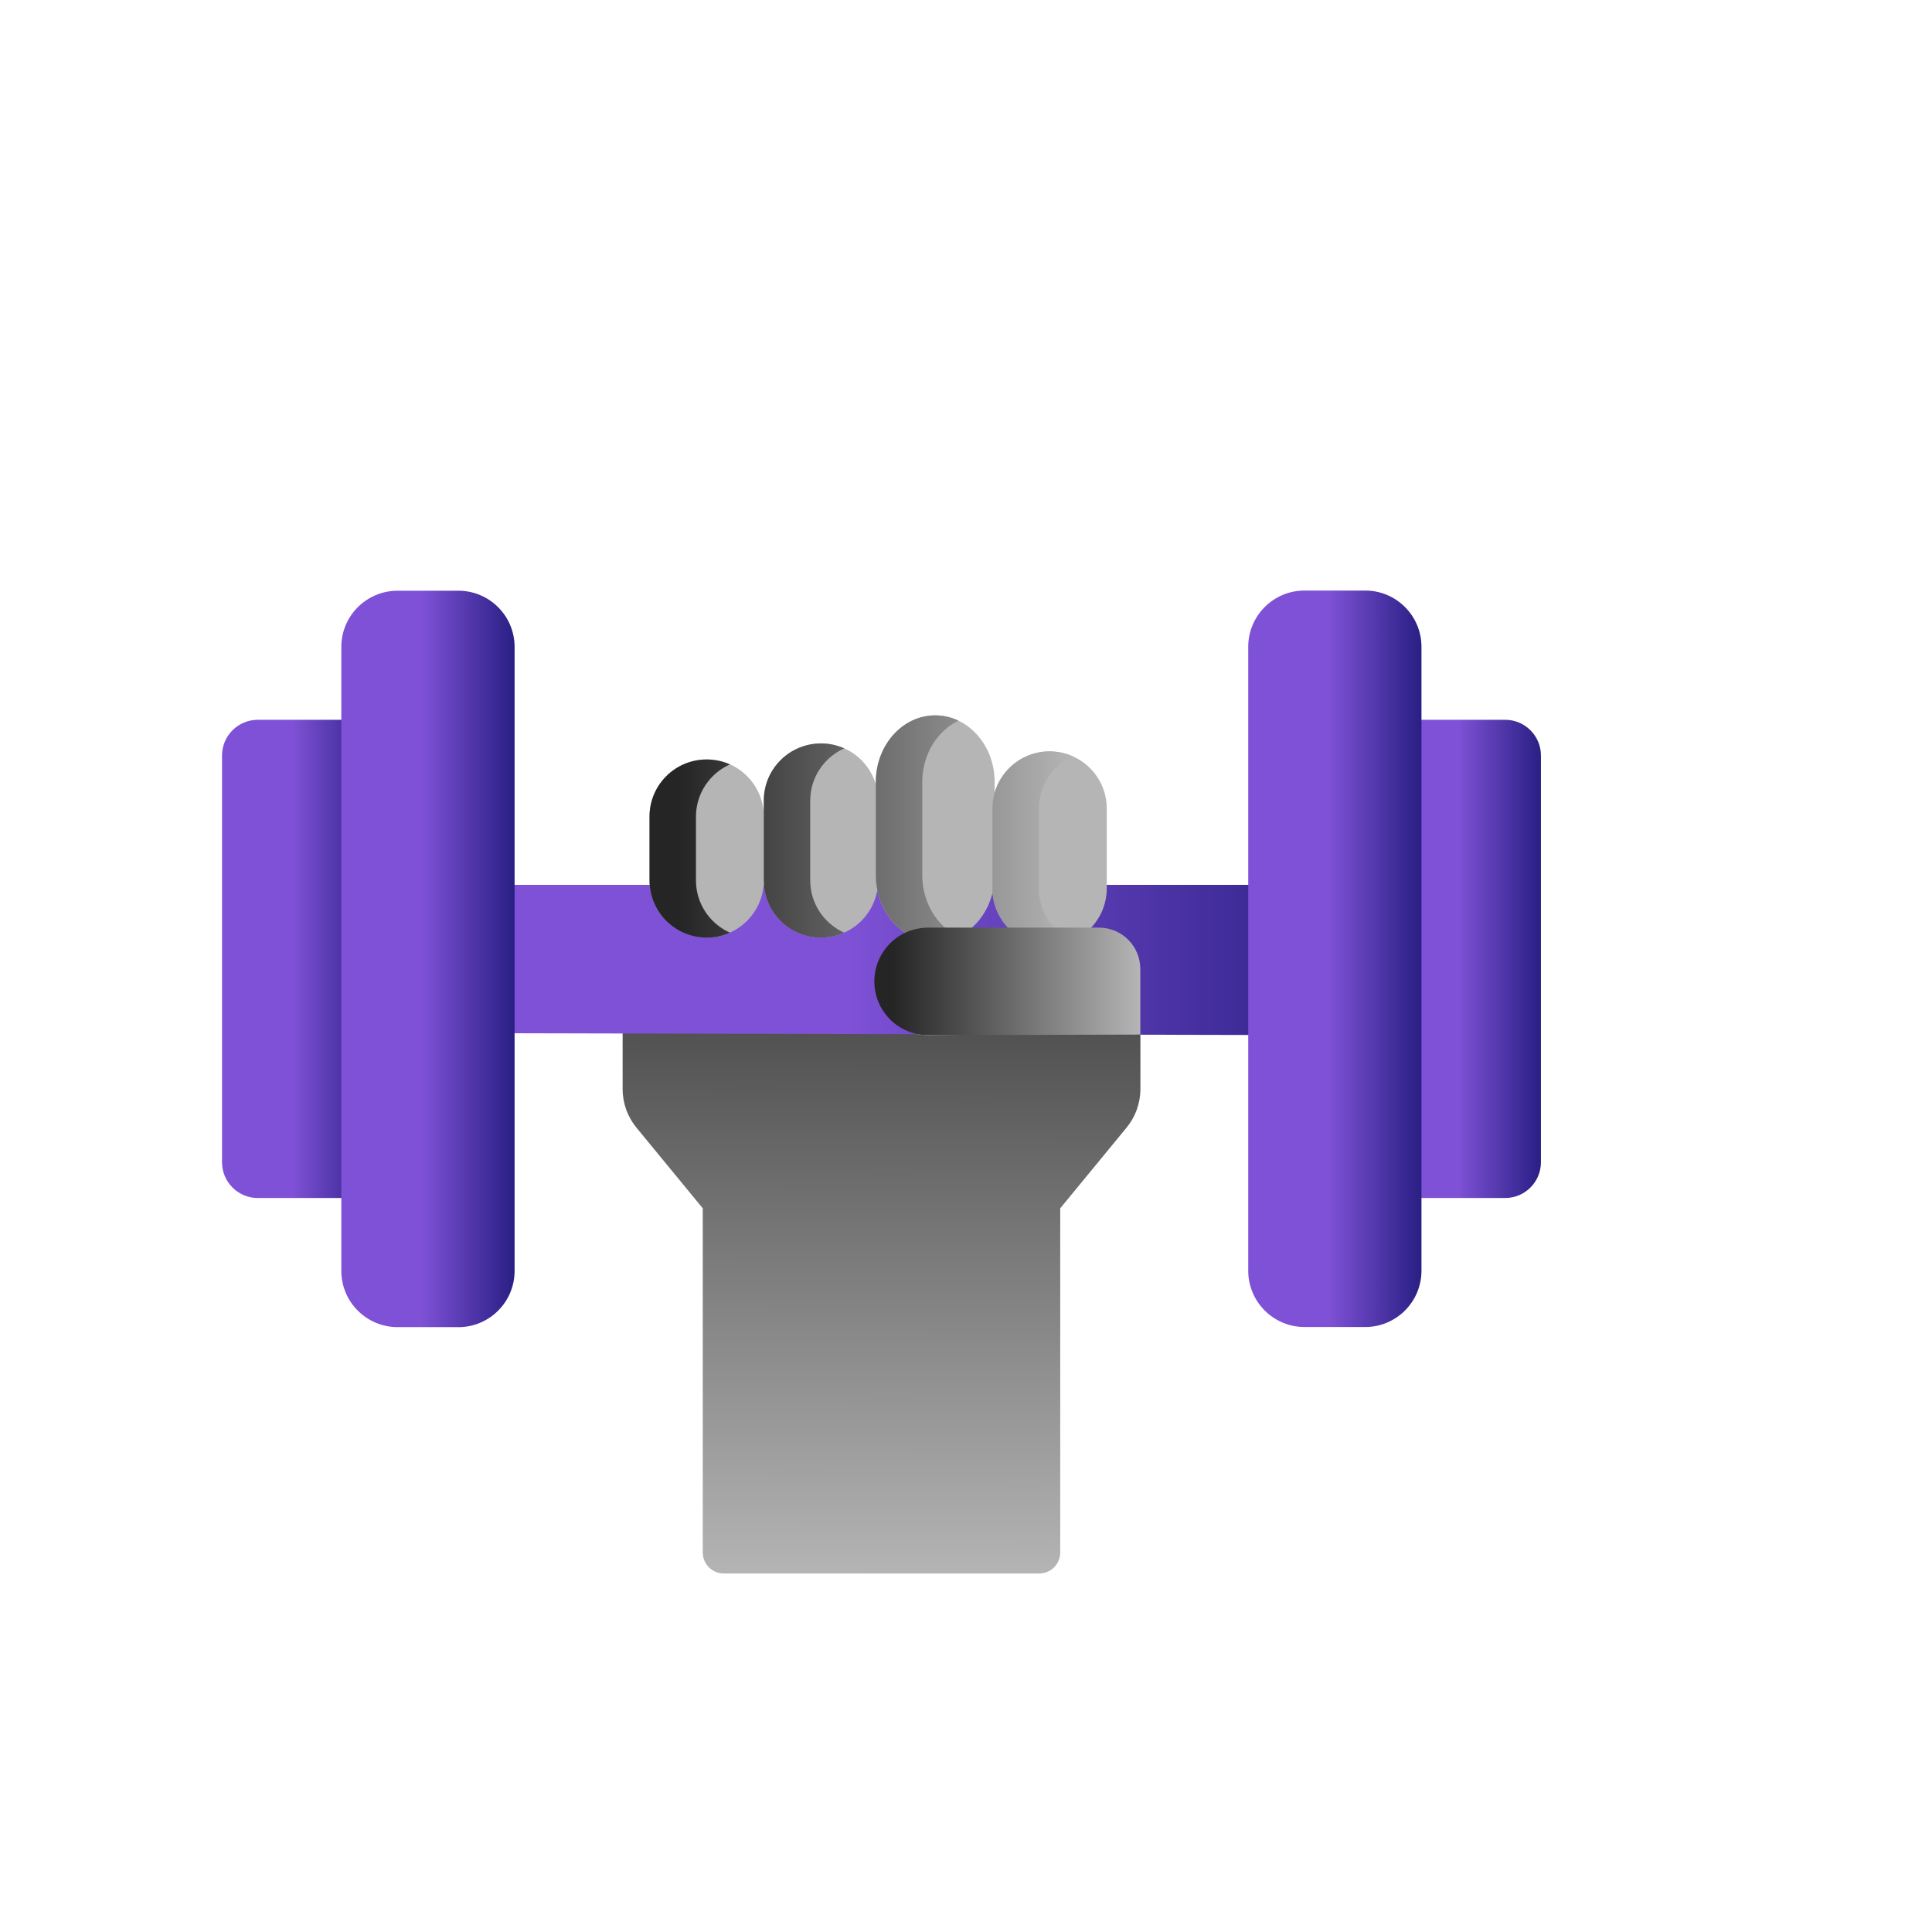
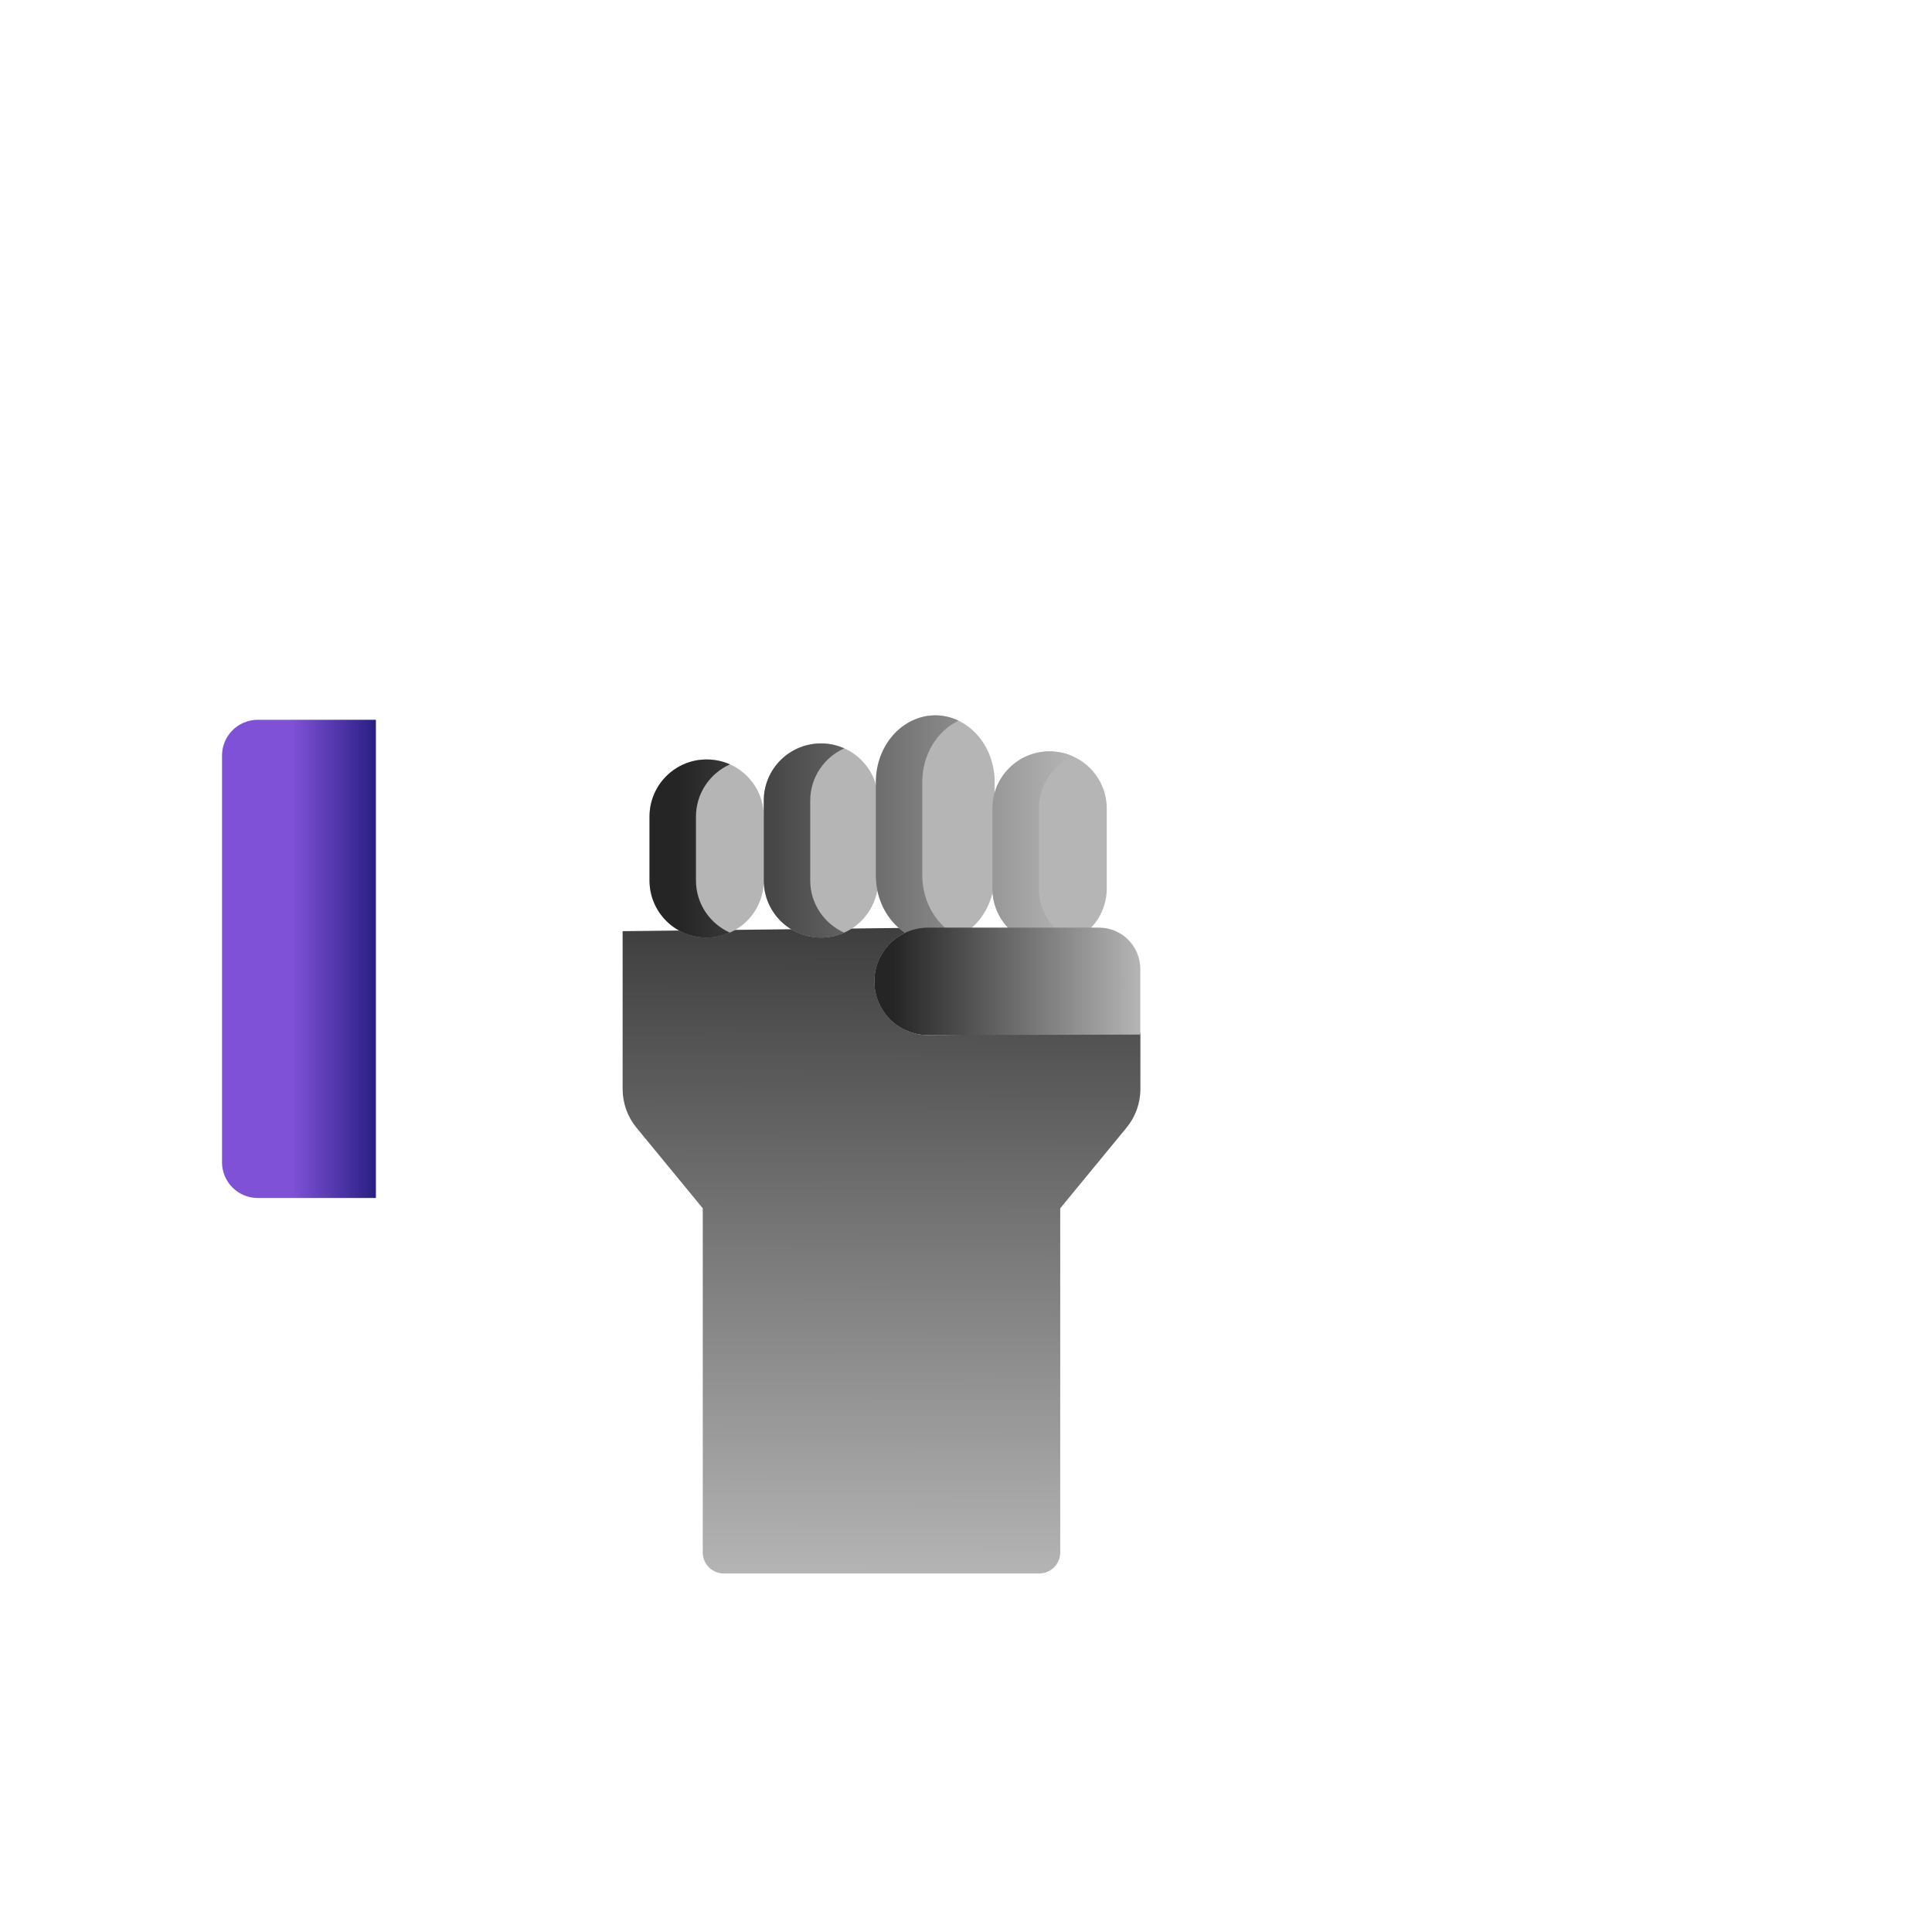
<svg xmlns="http://www.w3.org/2000/svg" width="48" height="48" viewBox="0 0 48 48" fill="none">
  <path d="M28.333 25.661V27.056C28.333 27.407 28.211 27.747 27.988 28.017L26.341 30.02V38.572C26.341 38.859 26.108 39.092 25.821 39.092H17.981C17.693 39.092 17.46 38.859 17.46 38.572V30.02L15.813 28.017C15.59 27.746 15.469 27.407 15.469 27.056V23.135L23.06 23.047C22.705 23.047 22.366 23.188 22.116 23.439C21.866 23.689 21.725 24.029 21.725 24.383C21.725 25.12 22.323 25.718 23.06 25.718L28.333 25.661H28.333Z" fill="url(#paint0_linear_2380_5760)" />
  <path d="M9.339 29.764H6.405C5.914 29.764 5.516 29.366 5.516 28.876V18.772C5.516 18.281 5.914 17.883 6.405 17.883H9.339V29.764Z" fill="url(#paint1_linear_2380_5760)" />
-   <path d="M34.461 29.764H37.395C37.886 29.764 38.284 29.366 38.284 28.875V18.772C38.284 18.281 37.886 17.883 37.395 17.883H34.461V29.764Z" fill="url(#paint2_linear_2380_5760)" />
-   <path d="M9.719 25.664V21.984H34.208V25.721L9.719 25.664Z" fill="url(#paint3_linear_2380_5760)" />
  <path d="M21.817 19.889V21.873C21.817 22.657 21.182 23.293 20.397 23.293C19.611 23.293 18.977 22.658 18.977 21.873V19.889C18.977 19.105 19.612 18.469 20.397 18.469C20.79 18.469 21.144 18.628 21.401 18.885C21.658 19.141 21.817 19.497 21.817 19.889Z" fill="url(#paint4_linear_2380_5760)" />
-   <path d="M24.711 19.43V21.745C24.711 22.659 24.05 23.401 23.234 23.401C22.418 23.401 21.758 22.659 21.758 21.745V19.43C21.758 18.515 22.419 17.773 23.234 17.773C23.643 17.773 24.011 17.958 24.279 18.259C24.547 18.558 24.712 18.973 24.712 19.43H24.711Z" fill="url(#paint5_linear_2380_5760)" />
+   <path d="M24.711 19.43V21.745C24.711 22.659 24.05 23.401 23.234 23.401C22.418 23.401 21.758 22.659 21.758 21.745C21.758 18.515 22.419 17.773 23.234 17.773C23.643 17.773 24.011 17.958 24.279 18.259C24.547 18.558 24.712 18.973 24.712 19.43H24.711Z" fill="url(#paint5_linear_2380_5760)" />
  <path d="M27.497 20.088V22.072C27.497 22.856 26.861 23.492 26.076 23.492C25.291 23.492 24.656 22.857 24.656 22.072V20.088C24.656 19.304 25.291 18.668 26.076 18.668C26.469 18.668 26.823 18.827 27.081 19.084C27.338 19.341 27.497 19.696 27.497 20.088ZM18.977 20.287V21.873C18.977 22.657 18.342 23.293 17.557 23.293C16.772 23.293 16.137 22.658 16.137 21.873V20.287C16.137 19.503 16.772 18.867 17.557 18.867C17.95 18.867 18.304 19.026 18.561 19.283C18.818 19.54 18.977 19.895 18.977 20.287Z" fill="url(#paint6_linear_2380_5760)" />
  <path d="M20.13 21.875V19.891C20.13 19.312 20.479 18.815 20.975 18.593C20.793 18.512 20.596 18.47 20.397 18.471C19.613 18.471 18.976 19.107 18.976 19.891V21.875C18.976 22.659 19.612 23.295 20.397 23.295C20.602 23.295 20.8 23.251 20.976 23.172C20.48 22.951 20.13 22.454 20.13 21.876V21.875ZM22.914 21.745V19.43C22.914 18.745 23.285 18.157 23.814 17.905C23.633 17.818 23.436 17.773 23.236 17.773C22.421 17.773 21.76 18.515 21.76 19.43V21.745C21.76 22.659 22.421 23.401 23.236 23.401C23.441 23.401 23.636 23.354 23.814 23.27C23.285 23.018 22.914 22.429 22.914 21.744V21.745ZM25.81 22.074V20.09C25.81 19.511 26.159 19.014 26.656 18.792C26.473 18.711 26.276 18.669 26.077 18.669C25.293 18.669 24.656 19.305 24.656 20.09V22.074C24.656 22.858 25.292 23.494 26.077 23.494C26.282 23.494 26.477 23.449 26.654 23.371C26.157 23.149 25.81 22.653 25.81 22.074V22.074ZM17.291 21.875V20.289C17.291 19.71 17.639 19.213 18.135 18.991C17.953 18.91 17.756 18.869 17.557 18.869C16.773 18.869 16.137 19.504 16.137 20.289V21.875C16.137 22.659 16.772 23.295 17.557 23.295C17.762 23.295 17.959 23.251 18.136 23.172C17.639 22.95 17.291 22.454 17.291 21.875V21.875Z" fill="url(#paint7_linear_2380_5760)" />
  <path d="M28.331 24.071V25.704L23.058 25.718C22.32 25.718 21.723 25.12 21.723 24.383C21.723 24.013 21.872 23.68 22.113 23.439C22.363 23.188 22.703 23.047 23.057 23.047H27.306C27.871 23.047 28.33 23.506 28.33 24.071H28.331Z" fill="url(#paint8_linear_2380_5760)" />
-   <path d="M11.387 32.972H9.878C9.106 32.972 8.48 32.346 8.48 31.574V16.073C8.48 15.302 9.106 14.676 9.878 14.676H11.387C12.159 14.676 12.785 15.302 12.785 16.073V31.575C12.785 32.347 12.159 32.973 11.387 32.973V32.972Z" fill="url(#paint9_linear_2380_5760)" />
-   <path d="M32.41 14.672H33.919C34.69 14.672 35.316 15.299 35.316 16.07V31.571C35.316 32.342 34.69 32.969 33.919 32.969H32.41C31.638 32.969 31.012 32.342 31.012 31.571V16.07C31.012 15.298 31.638 14.672 32.41 14.672V14.672Z" fill="url(#paint10_linear_2380_5760)" />
  <defs>
    <linearGradient id="paint0_linear_2380_5760" x1="21.919" y1="18.093" x2="21.866" y2="39.189" gradientUnits="userSpaceOnUse">
      <stop offset="0.07" stop-color="#252525" />
      <stop offset="1" stop-color="#B5B5B5" />
    </linearGradient>
    <linearGradient id="paint1_linear_2380_5760" x1="5.516" y1="23.824" x2="9.339" y2="23.824" gradientUnits="userSpaceOnUse">
      <stop offset="0.46" stop-color="#7F51D6" />
      <stop offset="1" stop-color="#291F84" />
    </linearGradient>
    <linearGradient id="paint2_linear_2380_5760" x1="34.461" y1="0.001" x2="38.284" y2="0.001" gradientUnits="userSpaceOnUse">
      <stop offset="0.46" stop-color="#7F51D6" />
      <stop offset="1" stop-color="#291F84" />
    </linearGradient>
    <linearGradient id="paint3_linear_2380_5760" x1="9.719" y1="23.852" x2="34.208" y2="23.852" gradientUnits="userSpaceOnUse">
      <stop offset="0.46" stop-color="#7F51D6" />
      <stop offset="1" stop-color="#291F84" />
    </linearGradient>
    <linearGradient id="paint4_linear_2380_5760" x1="8.837" y1="20.674" x2="13.914" y2="20.765" gradientUnits="userSpaceOnUse">
      <stop offset="0.07" stop-color="#252525" />
      <stop offset="1" stop-color="#B5B5B5" />
    </linearGradient>
    <linearGradient id="paint5_linear_2380_5760" x1="8.841" y1="20.33" x2="13.918" y2="20.421" gradientUnits="userSpaceOnUse">
      <stop offset="0.07" stop-color="#252525" />
      <stop offset="1" stop-color="#B5B5B5" />
    </linearGradient>
    <linearGradient id="paint6_linear_2380_5760" x1="8.835" y1="20.772" x2="13.912" y2="20.863" gradientUnits="userSpaceOnUse">
      <stop offset="0.07" stop-color="#252525" />
      <stop offset="1" stop-color="#B5B5B5" />
    </linearGradient>
    <linearGradient id="paint7_linear_2380_5760" x1="16.137" y1="20.634" x2="26.655" y2="20.634" gradientUnits="userSpaceOnUse">
      <stop offset="0.07" stop-color="#252525" />
      <stop offset="1" stop-color="#B5B5B5" />
    </linearGradient>
    <linearGradient id="paint8_linear_2380_5760" x1="21.723" y1="24.383" x2="28.331" y2="24.383" gradientUnits="userSpaceOnUse">
      <stop offset="0.07" stop-color="#252525" />
      <stop offset="1" stop-color="#B5B5B5" />
    </linearGradient>
    <linearGradient id="paint9_linear_2380_5760" x1="8.48" y1="23.824" x2="12.785" y2="23.824" gradientUnits="userSpaceOnUse">
      <stop offset="0.46" stop-color="#7F51D6" />
      <stop offset="1" stop-color="#291F84" />
    </linearGradient>
    <linearGradient id="paint10_linear_2380_5760" x1="31.012" y1="23.821" x2="35.316" y2="23.821" gradientUnits="userSpaceOnUse">
      <stop offset="0.46" stop-color="#7F51D6" />
      <stop offset="1" stop-color="#291F84" />
    </linearGradient>
  </defs>
</svg>